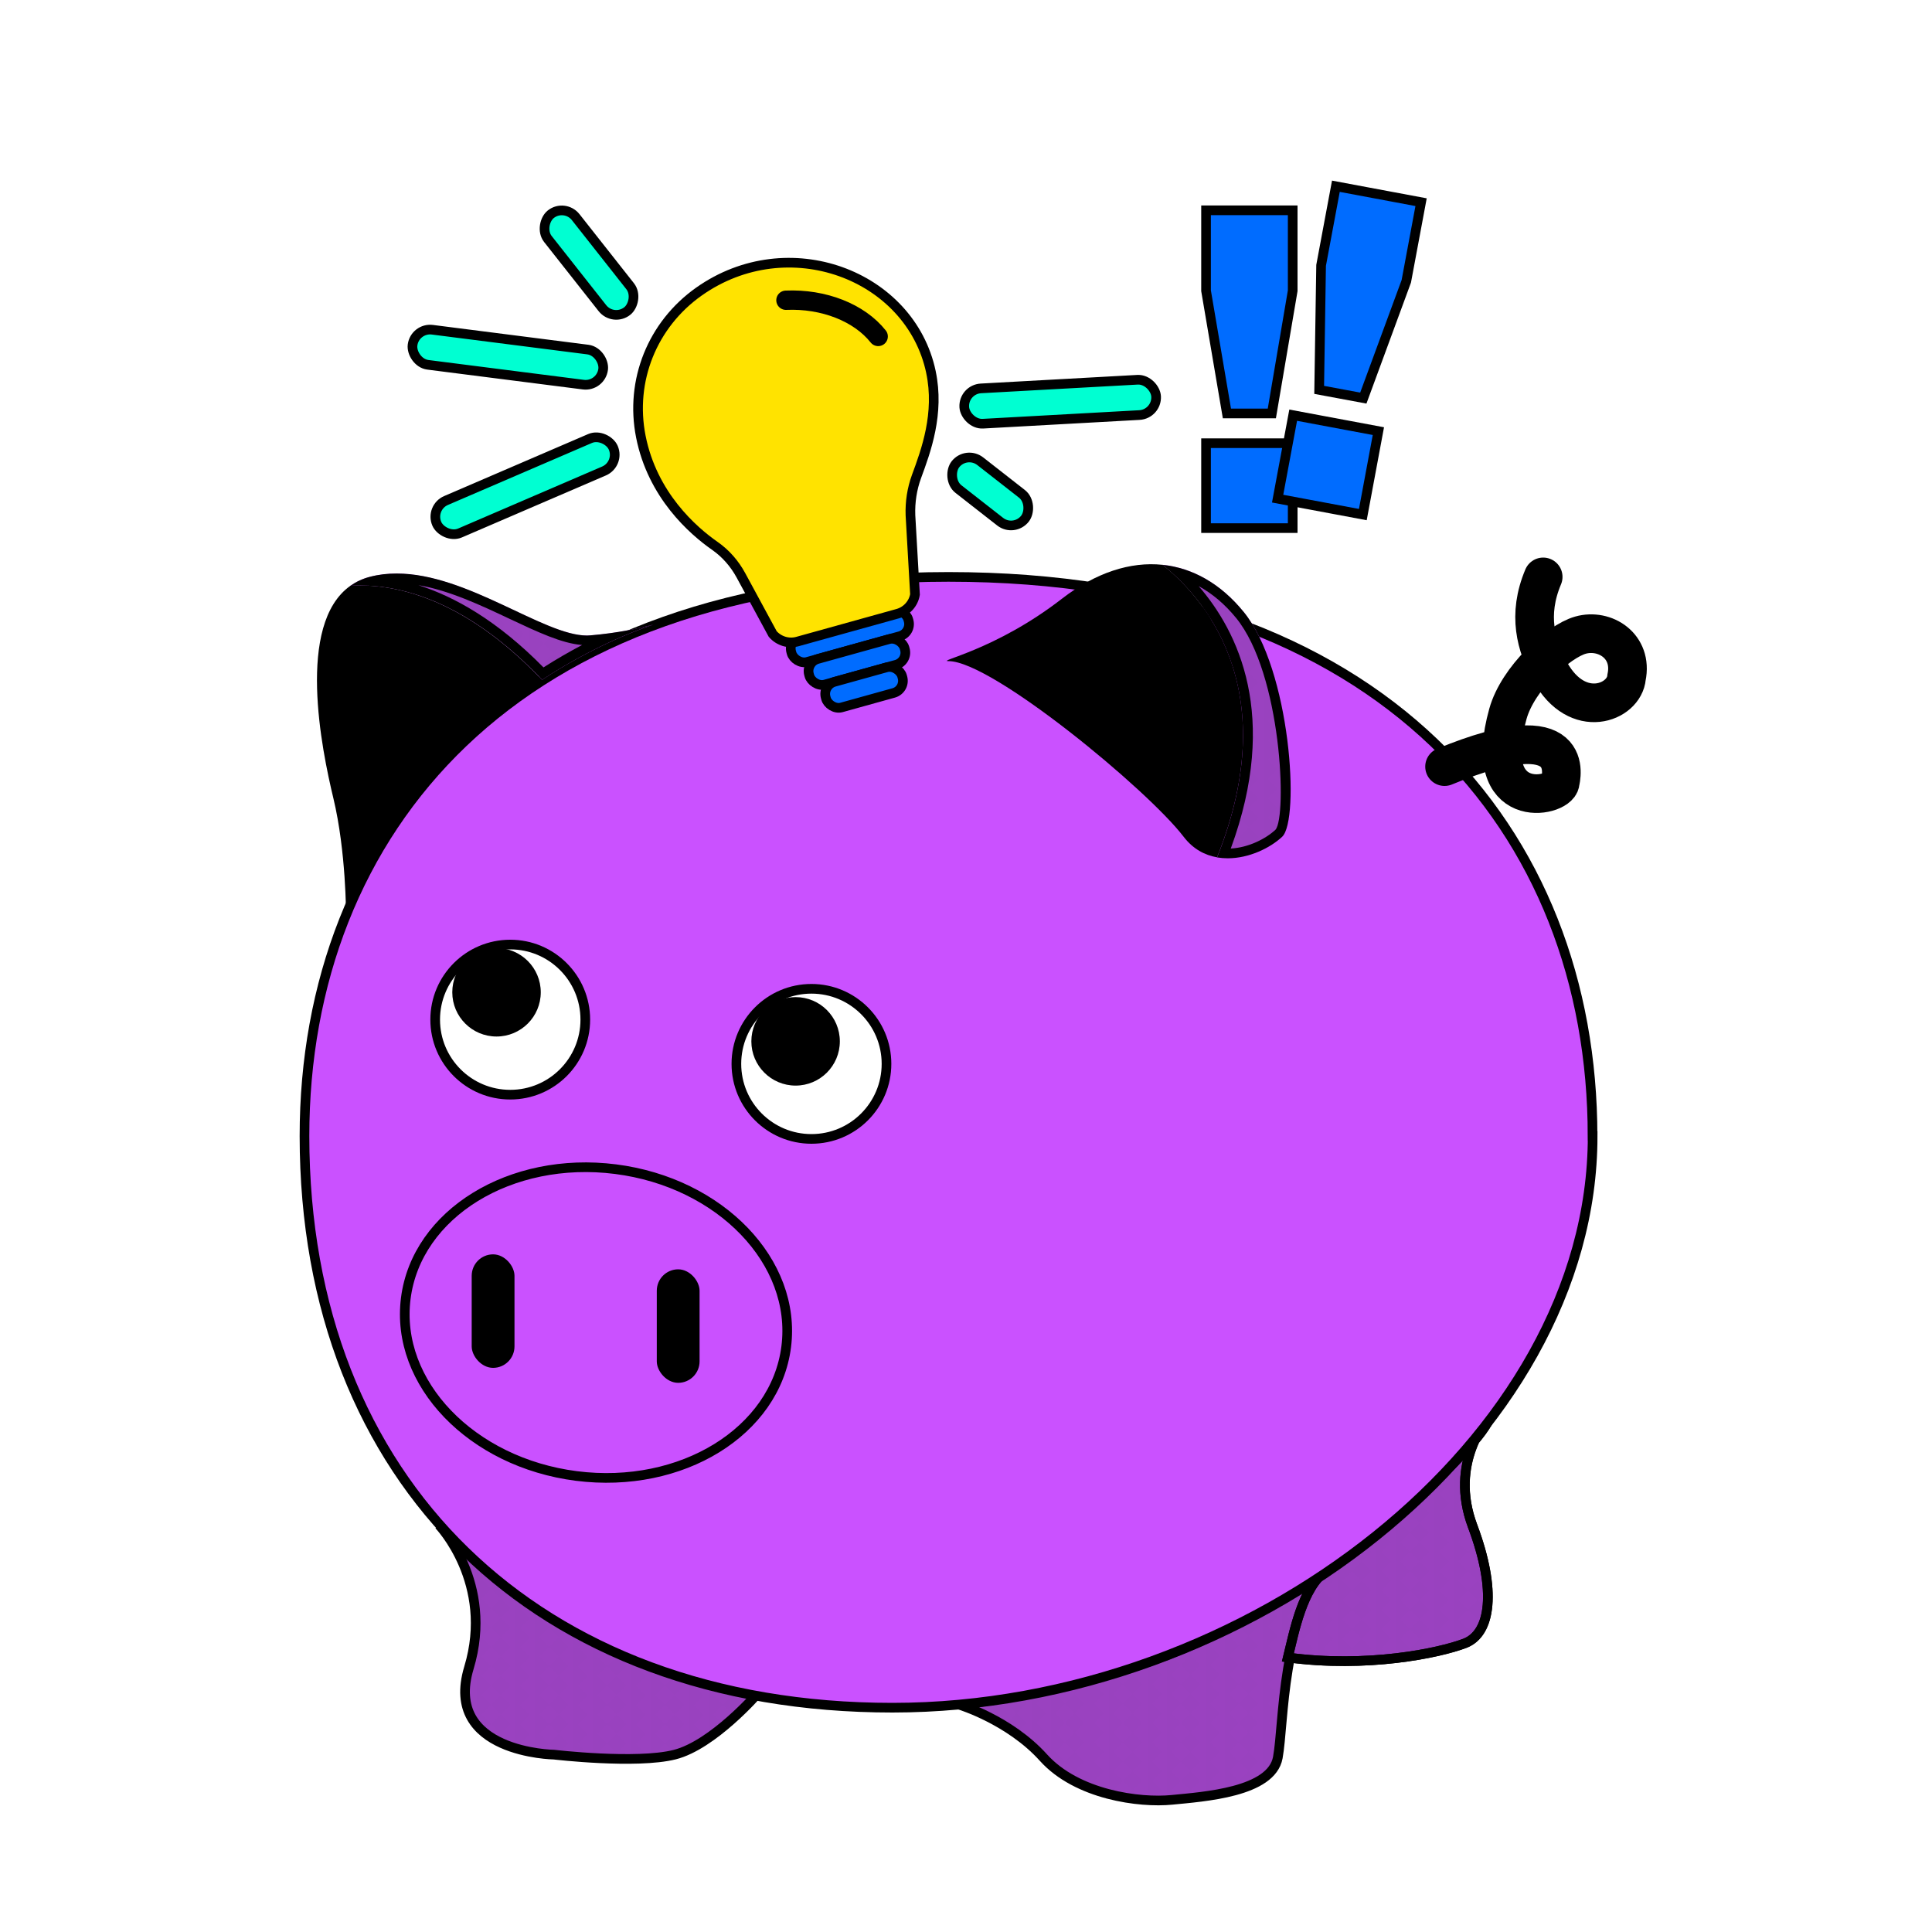
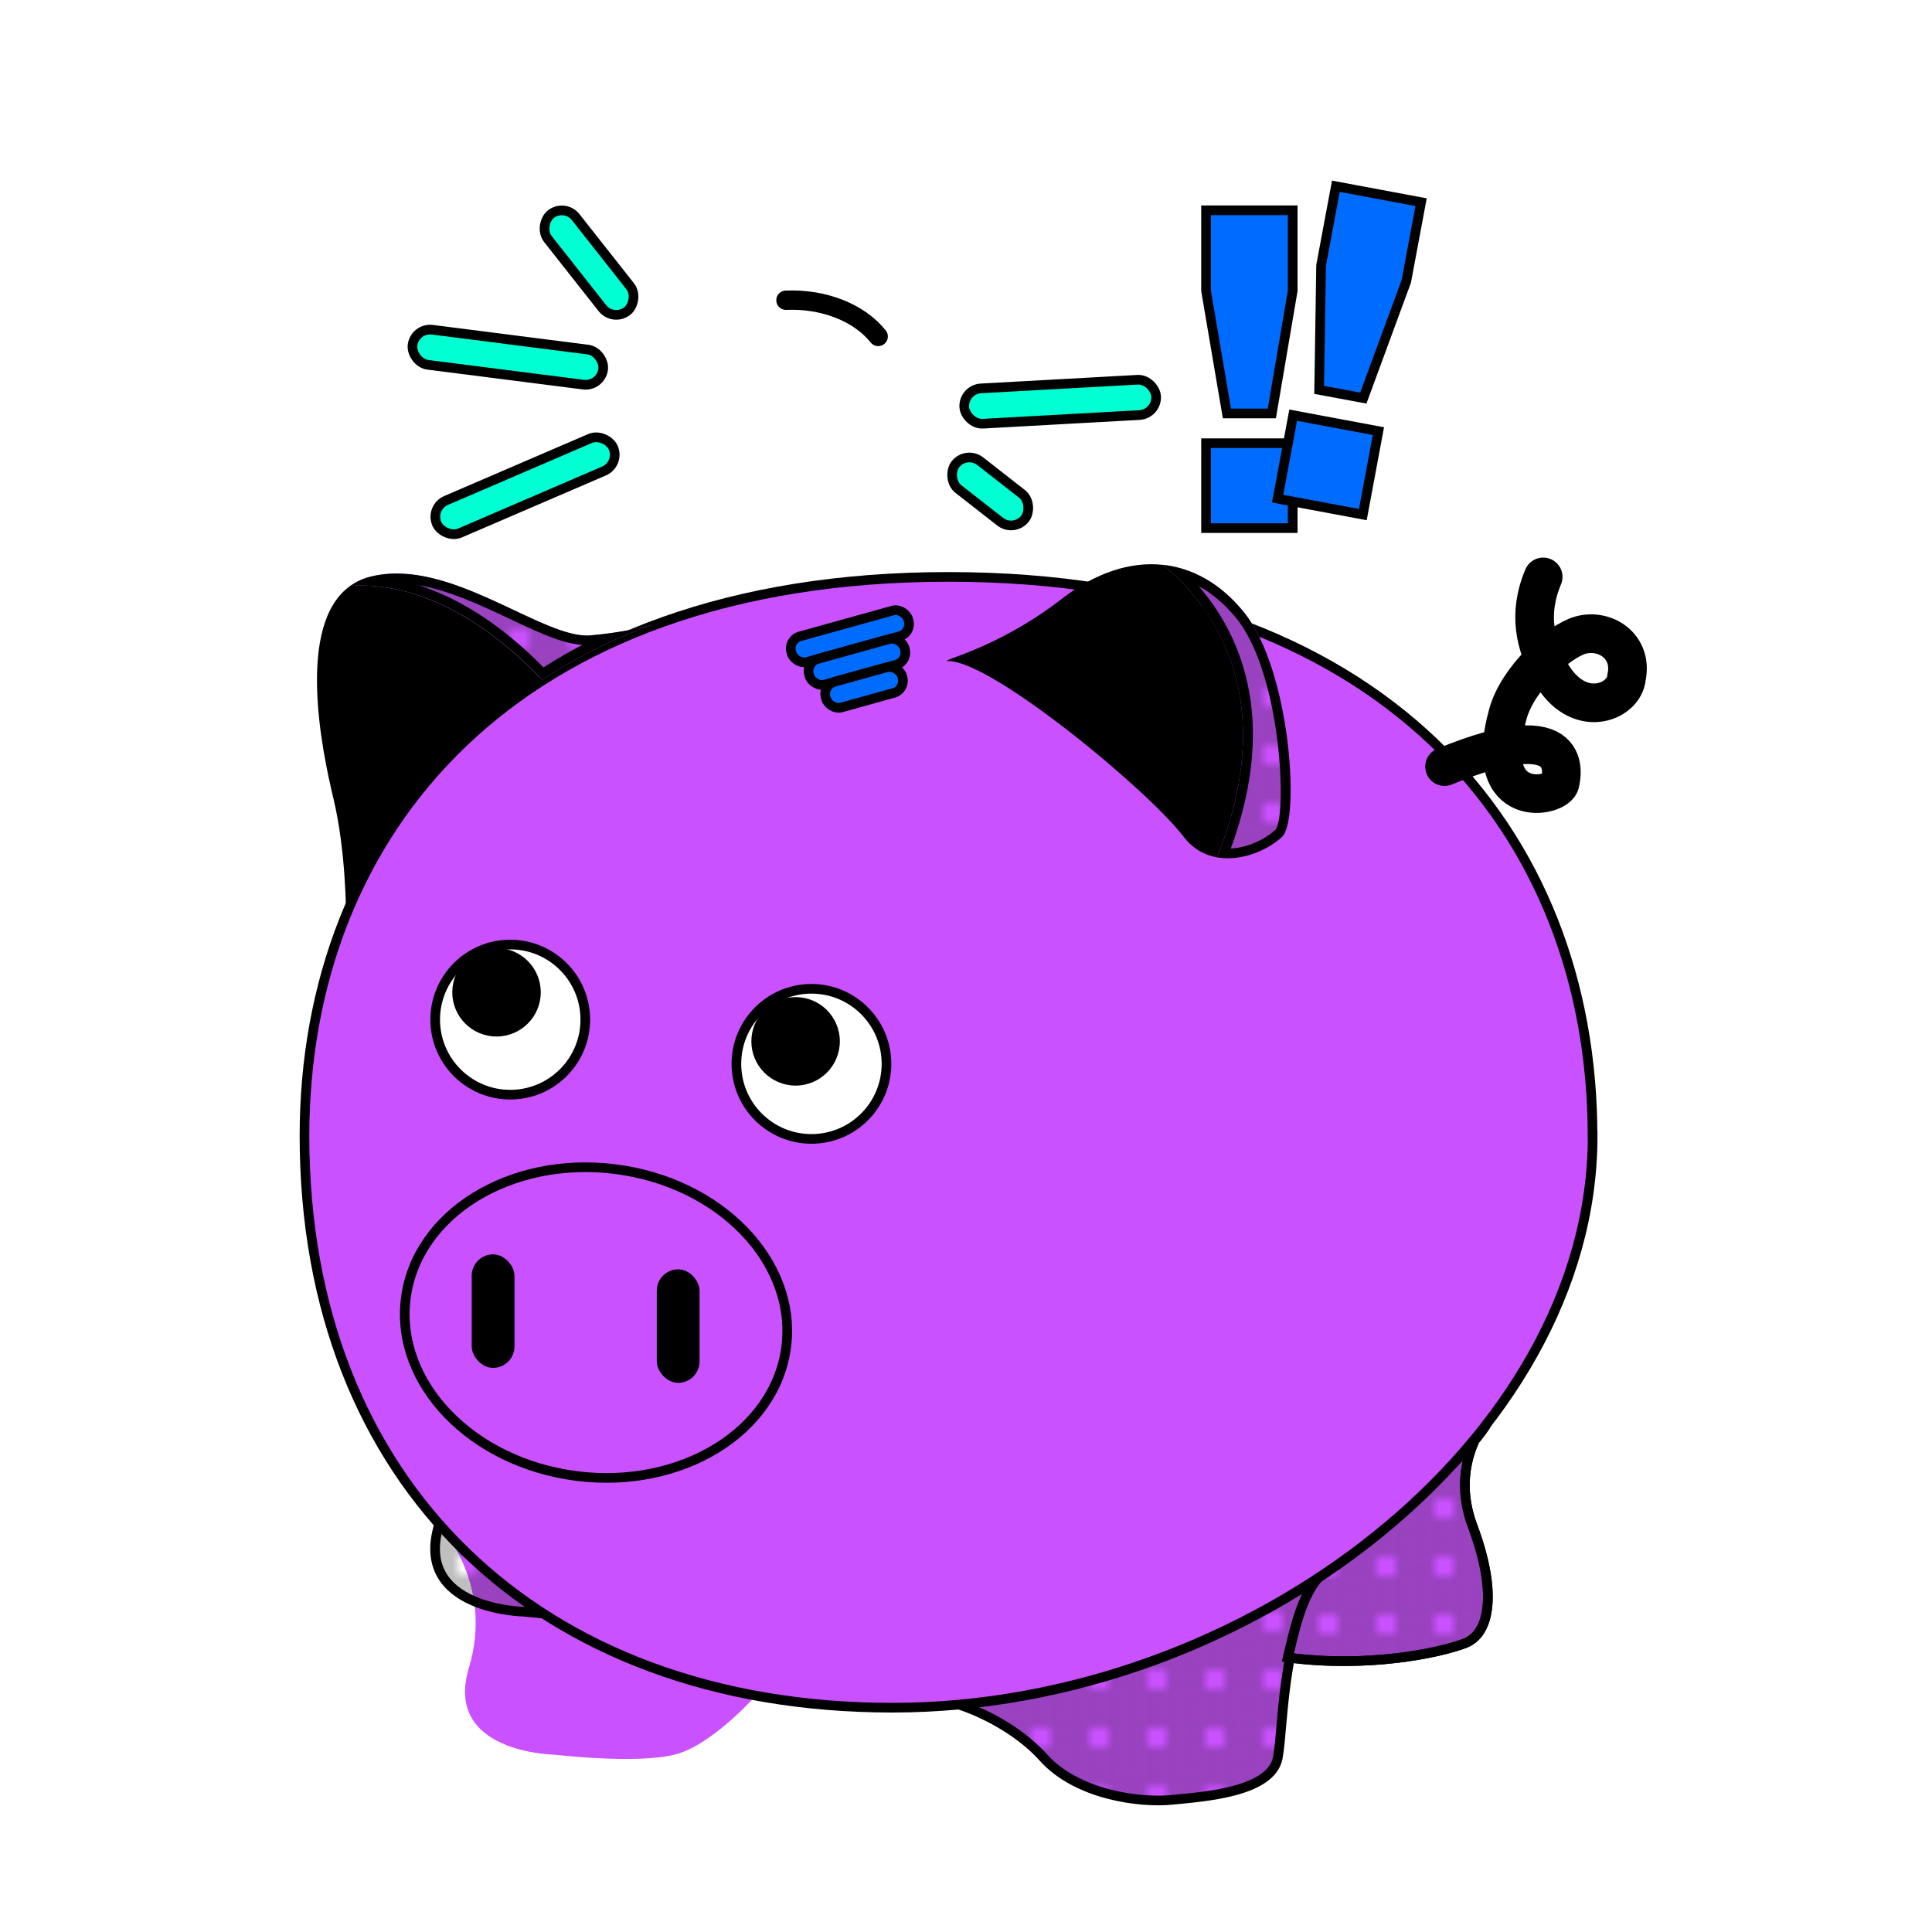
<svg xmlns="http://www.w3.org/2000/svg" xmlns:xlink="http://www.w3.org/1999/xlink" id="Livello_1" viewBox="0 0 200 200">
  <defs>
    <style>.cls-1,.cls-2,.cls-3{fill:none;}.cls-4{fill:url(#pois);}.cls-4,.cls-5,.cls-6,.cls-7,.cls-8,.cls-9,.cls-2,.cls-3,.cls-10,.cls-11{stroke:#000;stroke-miterlimit:10;}.cls-12,.cls-9{fill:#ca51ff;}.cls-13{fill:#1d1d1b;}.cls-5{fill:#00ffd2;}.cls-6{fill:#006cff;}.cls-7{fill:#ffe300;}.cls-8{fill:#fff;}.cls-2{stroke-width:2px;}.cls-2,.cls-3{stroke-linecap:round;}.cls-3{stroke-width:4px;}.cls-10{fill:url(#pois-3);}.cls-11{fill:url(#pois-2);}.cls-14{fill:url(#pois-4);}.cls-15{fill:url(#pois-5);}</style>
    <pattern id="pois" x="0" y="0" width="6" height="6" patternTransform="translate(-116.67 809)" patternUnits="userSpaceOnUse" viewBox="0 0 6 6">
      <rect class="cls-1" width="6" height="6" />
      <circle class="cls-13" cx="5" cy="6" r=".63" />
      <circle class="cls-13" cx="1" cy="6" r=".63" />
      <circle class="cls-13" cx="5" cy="4" r=".63" />
      <circle class="cls-13" cx="3" cy="5" r=".63" />
      <circle class="cls-13" cx="1" cy="4" r=".63" />
      <circle class="cls-13" cx="5" cy="2" r=".63" />
      <circle class="cls-13" cx="3" cy="3" r=".63" />
      <circle class="cls-13" cx="1" cy="2" r=".63" />
      <circle class="cls-13" cx="5" cy="0" r=".63" />
-       <circle class="cls-13" cx="3" cy="1" r=".63" />
      <circle class="cls-13" cx="1" cy="0" r=".63" />
    </pattern>
    <pattern id="pois-2" patternTransform="translate(-117.24 808.86)" xlink:href="#pois" />
    <pattern id="pois-3" patternTransform="translate(-117.52 809.14)" xlink:href="#pois" />
    <pattern id="pois-4" patternTransform="translate(-117.24 809.14)" xlink:href="#pois" />
    <pattern id="pois-5" patternTransform="translate(-117.24 809.14)" xlink:href="#pois" />
  </defs>
  <path class="cls-12" d="m45.44,157.86s5.76,5.99,3.1,14.8c-2.66,8.81,8.81,8.98,8.81,8.98,0,0,8.52,1,12.49,0s8.59-6.32,8.59-6.32c0,0-16.15-1.17-33-17.46" />
-   <path class="cls-4" d="m45.44,157.86s5.76,5.99,3.1,14.8c-2.66,8.81,8.81,8.98,8.81,8.98,0,0,8.52,1,12.49,0s8.59-6.32,8.59-6.32c0,0-16.15-1.17-33-17.46" />
+   <path class="cls-4" d="m45.44,157.86c-2.66,8.81,8.81,8.98,8.81,8.98,0,0,8.52,1,12.49,0s8.59-6.32,8.59-6.32c0,0-16.15-1.17-33-17.46" />
  <path class="cls-12" d="m99.36,176.49s5.15,1.57,8.65,5.45c3.49,3.88,9.98,4.71,13.3,4.38s10.31-.78,10.97-4.38.35-14.14,5.25-19.6c-6.39,3.93-15.39,11.14-38.17,14.15" />
  <path class="cls-11" d="m99.36,176.49s5.15,1.57,8.65,5.45c3.49,3.88,9.98,4.71,13.3,4.38s10.31-.78,10.97-4.38.35-14.14,5.25-19.6c-6.39,3.93-15.39,11.14-38.17,14.15" />
  <path class="cls-9" d="m154.28,146.53c-.24.32-4.33,4.82-1.83,11.47,2.49,6.65,1.88,11.08-.8,12.11s-10.19,2.58-18.33,1.47c.66-2.68,1.51-7.24,3.93-8.96s16.04-12.43,17.04-16.09" />
  <path class="cls-10" d="m154.28,146.53c-.24.32-4.33,4.82-1.83,11.47,2.49,6.65,1.88,11.08-.8,12.11s-10.19,2.58-18.33,1.47c.66-2.68,1.51-7.24,3.93-8.96s16.04-12.43,17.04-16.09" />
  <path class="cls-9" d="m164.87,117.6c0,31.5-35.67,59.18-72.49,59.18s-60.86-23.43-60.86-59.18c0-31.5,21.62-57.88,66.67-57.88s66.67,26.38,66.67,57.88Z" />
  <circle class="cls-8" cx="84" cy="110.13" r="7.77" />
  <circle class="cls-8" cx="52.82" cy="105.55" r="7.77" />
  <path class="cls-12" d="m128.73,63.34c-2.36-2.9-5.25-4.54-8.38-4.87,3.84,3.04,12.78,12.45,5.64,30.28,2.52.45,5.26-.75,6.74-2.13,1.85-1.73.89-17.29-3.99-23.28Z" />
  <path class="cls-12" d="m61.11,65.78c-4.96.43-14.63-8.2-22.83-6.06-.77.2-1.44.52-2.02.93,4.32-.27,11.56,1.03,19.84,9.73,4.94-3.24,9.27-4.96,11.52-5.72-1.42.38-3.68.88-6.51,1.12Z" />
  <circle cx="82.36" cy="107.8" r="4.58" />
  <circle cx="51.4" cy="102.72" r="4.58" />
  <path d="m120.35,58.47c-3.32-.35-6.92.79-10.46,3.54-6.87,5.32-13.04,6.43-11.69,6.43,4.49,0,20.59,13.29,24.33,18.18.97,1.27,2.19,1.91,3.46,2.13,7.14-17.82-1.79-27.24-5.64-30.28Z" />
  <path class="cls-14" d="m127.09,88.34c-.14,0-.27,0-.4-.01,6.06-15.76-.26-24.93-4.6-29.01,2.33.67,4.46,2.14,6.25,4.34,4.84,5.94,5.52,21.21,4.04,22.6-1.11,1.04-3.18,2.09-5.29,2.09h0Z" />
  <path d="m124.09,60.68c1.41.77,2.71,1.87,3.87,3.29,4.73,5.8,5.28,20.54,4.08,21.92-.98.92-2.77,1.85-4.63,1.95,5.04-13.72.76-22.45-3.32-27.16m-3.74-2.2c3.84,3.04,12.78,12.45,5.64,30.28.37.06.74.09,1.11.09,2.18,0,4.37-1.05,5.63-2.23,1.85-1.73.89-17.29-3.99-23.28-2.36-2.9-5.25-4.54-8.38-4.87h0Z" />
  <path d="m36.26,60.65c-5.62,3.98-2.96,16.96-1.75,21.98,1.33,5.54,1.31,12.09,1.31,12.09,5.2-12.21,13.34-19.79,20.28-24.35-8.28-8.7-15.53-10-19.84-9.73Z" />
  <path d="m67.63,64.66c1.06-.28,1.65-.51,1.65-.51,0,0-.61.15-1.65.51Z" />
  <path class="cls-15" d="m56.18,69.73c-6.97-7.21-13.23-9.25-17.6-9.57.78-.19,1.61-.28,2.47-.28,3.99,0,8.21,1.99,11.93,3.74,3.05,1.44,5.68,2.68,7.76,2.68.14,0,.28,0,.41-.02.54-.05,1.06-.1,1.55-.16-1.91.89-4.15,2.08-6.53,3.62Z" />
  <path d="m43.29,60.57c3.2.54,6.5,2.09,9.48,3.5,2.87,1.35,5.39,2.54,7.49,2.7-1.26.66-2.6,1.43-4,2.32-4.77-4.85-9.22-7.33-12.96-8.52m-2.24-1.2c-.94,0-1.86.1-2.77.34-.77.2-1.44.52-2.02.93.33-.02.67-.03,1.04-.03,4.39,0,11.16,1.72,18.81,9.76,4.94-3.24,9.27-4.96,11.52-5.72-1.42.38-3.68.88-6.51,1.12-.12.01-.24.02-.37.02-4.49,0-12.38-6.42-19.69-6.42h0Z" />
  <path class="cls-3" d="m149.54,79.36c13.99-5.78,12.02,1.25,11.97,1.66-.2,1.55-8.28,3.14-5.41-7.13,1.02-3.66,5.21-7.49,7.51-8.14,2.51-.71,5.44,1.12,4.77,4.37-.22,2.63-5.07,4.54-7.91-.59-1.47-2.67-2.38-5.88-.72-9.81" />
  <ellipse class="cls-9" cx="61.7" cy="136.92" rx="16.01" ry="19.85" transform="translate(-81.93 180.79) rotate(-82.73)" />
  <rect x="67.99" y="131.4" width="4.43" height="11.75" rx="2.22" ry="2.22" />
  <rect x="48.83" y="129.85" width="4.43" height="11.75" rx="2.22" ry="2.22" />
  <rect class="cls-6" x="81.7" y="64.48" width="12.57" height="2.75" rx="1.3" ry="1.3" transform="translate(-14.43 25.99) rotate(-15.54)" />
  <rect class="cls-6" x="83.58" y="67.13" width="10.26" height="2.75" rx="1.3" ry="1.3" transform="translate(-15.11 26.28) rotate(-15.54)" />
  <rect class="cls-6" x="85.35" y="69.78" width="8.21" height="2.75" rx="1.3" ry="1.3" transform="translate(-15.8 26.57) rotate(-15.54)" />
-   <path class="cls-7" d="m96.37,38.5c-2.14-10.08-14.79-14.83-24.01-8.32-4.83,3.41-7.17,9.22-6.02,15.02,1.2,6.06,5.39,9.73,7.69,11.33,1.11.78,2.01,1.82,2.66,3.01l3.3,6.09c.63.73,1.64,1.04,2.57.78l5.18-1.44,5.18-1.44c.94-.26,1.64-1.04,1.8-1.99l-.47-8.2c-.05-1.37.16-2.74.63-4.02.98-2.66,2.4-6.51,1.49-10.81Z" />
  <path class="cls-2" d="m81.36,31.08c3.9-.17,7.59,1.28,9.55,3.75" />
  <rect class="cls-5" x="44.4" y="48.46" width="19.89" height="3.66" rx="1.83" ry="1.83" transform="translate(-15.45 25.58) rotate(-23.29)" />
  <rect class="cls-5" x="99.81" y="39.75" width="19.89" height="3.66" rx="1.83" ry="1.83" transform="translate(-2.13 6.12) rotate(-3.16)" />
  <rect class="cls-5" x="42.63" y="35.15" width="19.89" height="3.66" rx="1.83" ry="1.83" transform="translate(5.1 -6.36) rotate(7.27)" />
  <rect class="cls-5" x="54.59" y="25.36" width="12.77" height="3.66" rx="1.83" ry="1.83" transform="translate(44.58 -37.53) rotate(51.75)" />
  <rect class="cls-5" x="97.91" y="49.05" width="9.14" height="3.66" rx="1.83" ry="1.83" transform="translate(151.9 154.08) rotate(-141.98)" />
  <path class="cls-6" d="m124.85,30.1v-8.33h8.97v8.33l-2.16,12.7h-4.65l-2.16-12.7Zm0,15.78h8.97v8.79h-8.97v-8.79Z" />
  <path class="cls-6" d="m136.76,27.47l1.53-8.19,8.82,1.65-1.53,8.19-4.45,12.09-4.57-.85.2-12.88Zm-2.89,15.51l8.82,1.65-1.61,8.64-8.82-1.65,1.61-8.64Z" />
</svg>